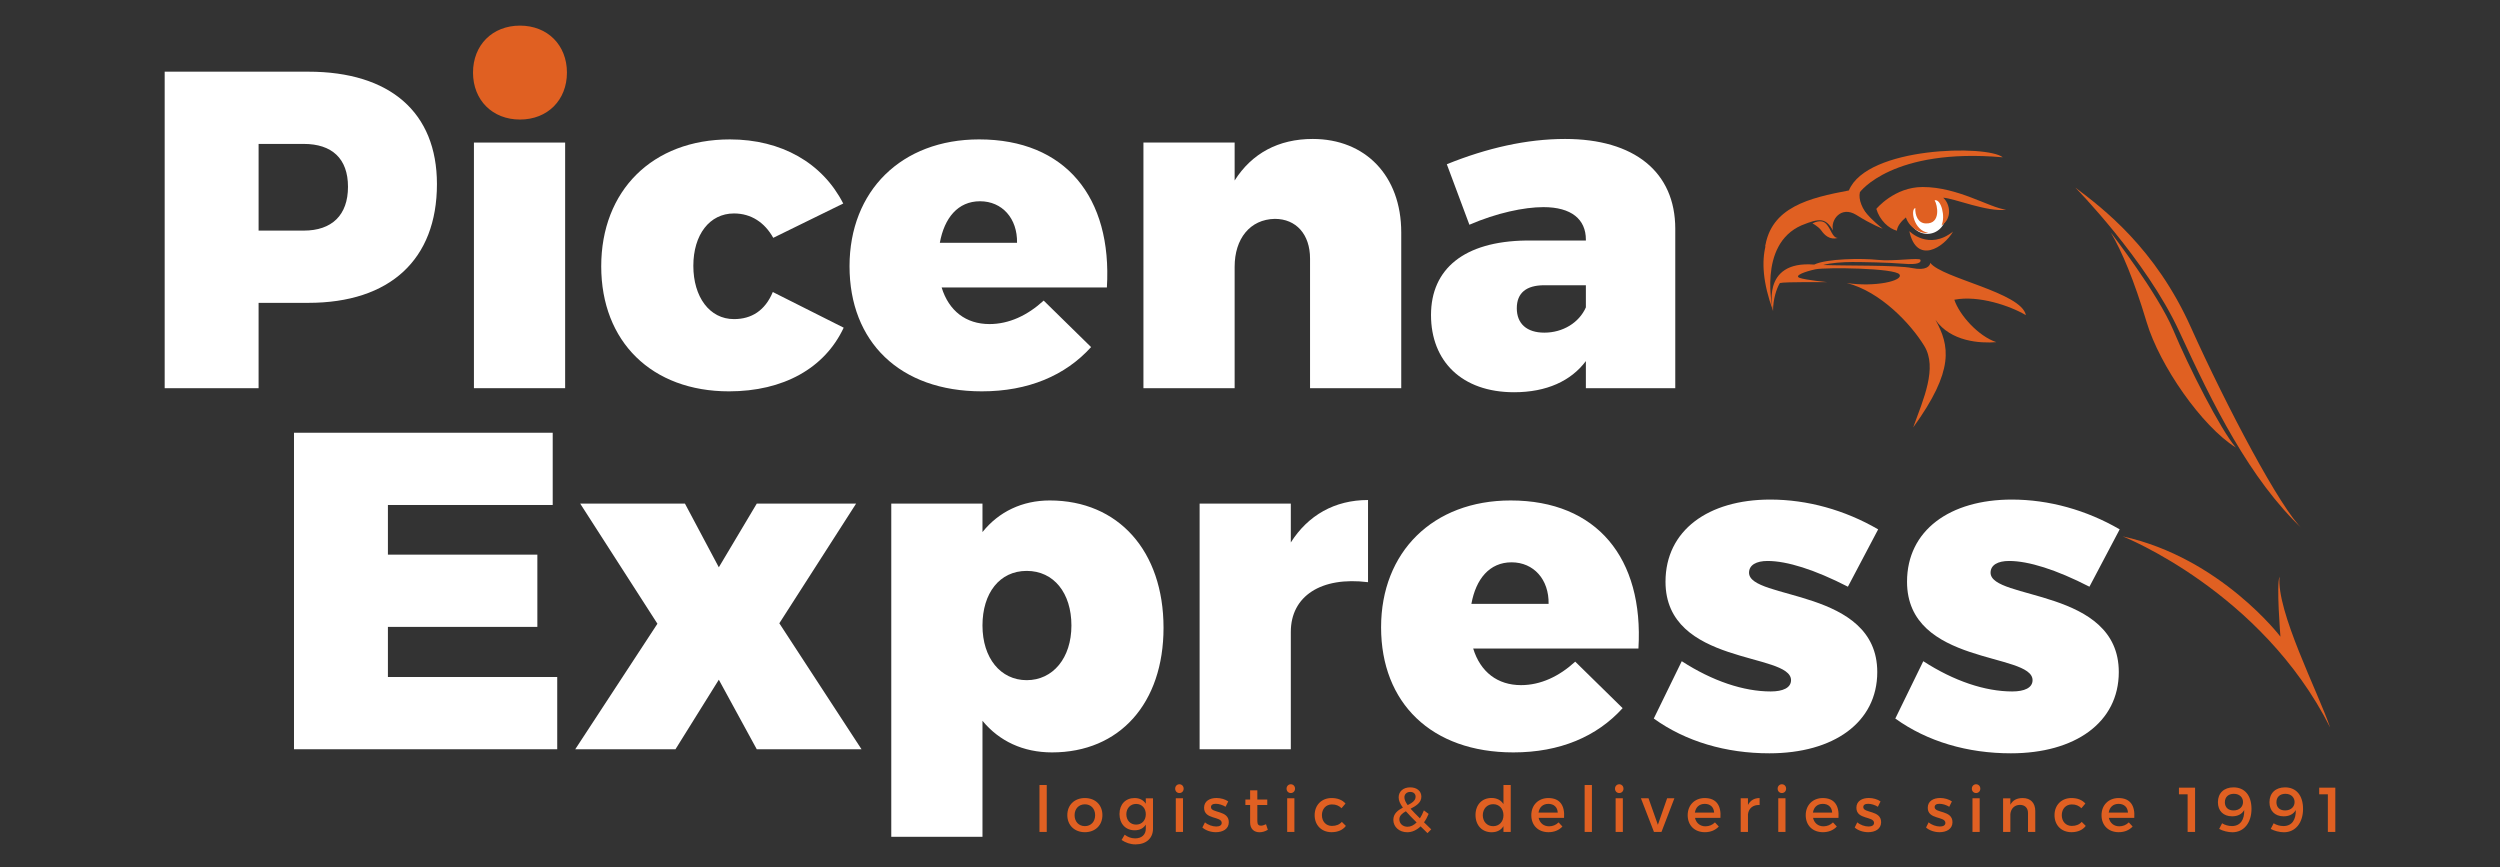
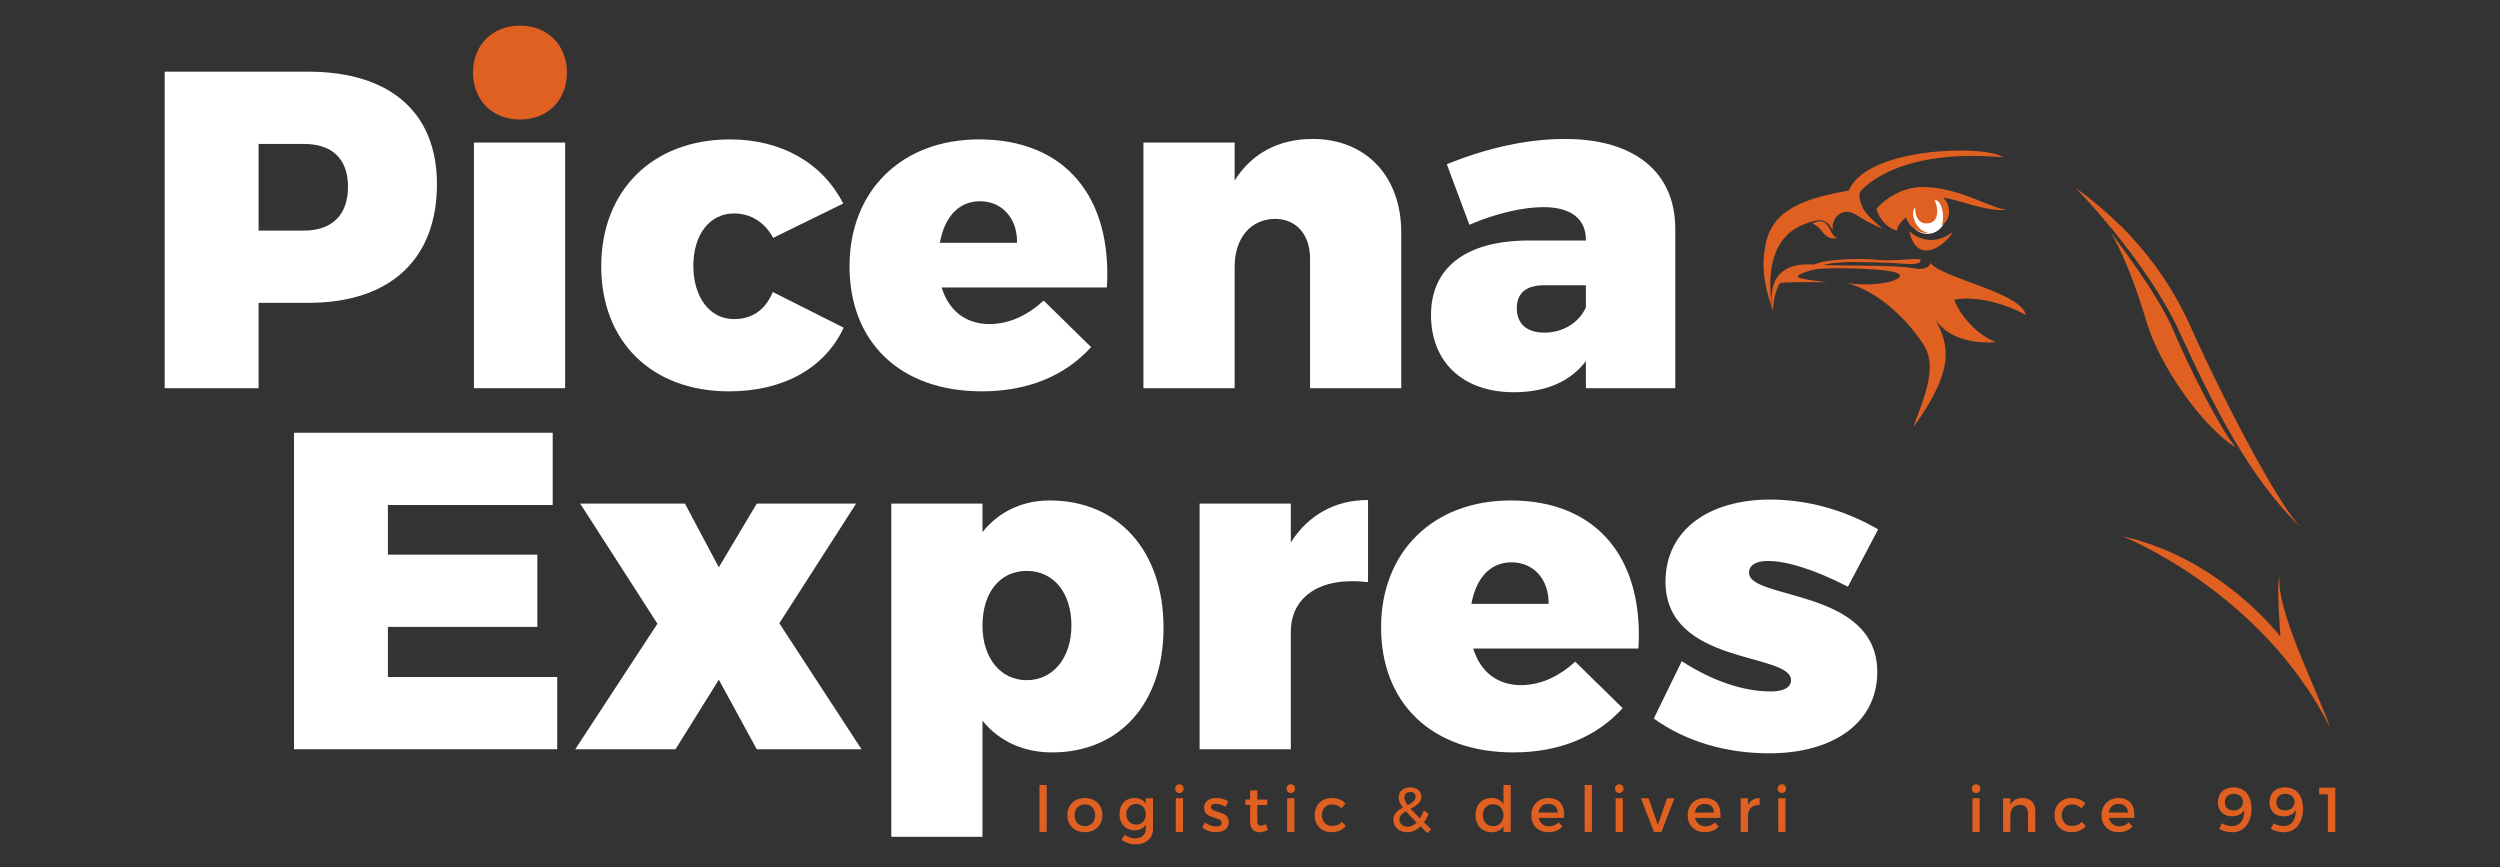
<svg xmlns="http://www.w3.org/2000/svg" id="Livello_1" data-name="Livello 1" version="1.1" viewBox="0 0 3730.91 1294.42">
  <rect x="0" y="0" width="3730.91" height="1294.42" fill="#333333" stroke="none" />
  <path d="M460.03,106.97c121.96,0,192.04,60.64,192.04,167.78,0,112.53-70.08,177.21-192.04,177.21h-74.12v127.35h-140.15V106.97h214.27ZM385.92,344.15h67.38c41.77,0,66.03-22.91,66.03-65.36s-24.25-64.01-66.03-64.01h-67.38v129.37Z" fill="#fff" stroke-width="0" />
  <path d="M846.08,108.32c0,41.1-28.97,70.08-70.08,70.08s-70.08-28.97-70.08-70.08,28.97-70.08,70.08-70.08,70.08,28.97,70.08,70.08Z" fill="#e06022" stroke-width="0" />
  <rect x="707.28" y="212.76" width="136.11" height="366.55" fill="#fff" stroke-width="0" />
  <path d="M1258.42,303.72l-104.44,51.21c-12.8-22.91-33.01-36.38-58.62-36.38-36.38,0-60.64,31.67-60.64,78.16s24.25,79.51,60.64,79.51c26.28,0,46.49-12.8,57.95-40.43l105.78,53.23c-28.3,60.64-90.29,95.01-171.15,95.01-115.22,0-190.69-74.12-190.69-186.65s76.14-189.34,192.04-189.34c76.82,0,138.13,35.04,169.13,95.68Z" fill="#fff" stroke-width="0" />
  <path d="M1651.88,429.05h-246.61c10.78,35.04,36.38,54.58,71.42,54.58,28.98,0,56.6-12.8,80.86-35.04l70.75,69.4c-38.41,42.45-93.66,66.03-163.06,66.03-122.63,0-197.43-74.12-197.43-186.65s77.49-189.34,193.38-189.34c128.69,0,198.77,86.25,190.69,221.01ZM1517.79,362.34c.68-36.38-22.23-61.99-55.25-61.99s-53.23,24.93-59.97,61.99h115.22Z" fill="#fff" stroke-width="0" />
  <path d="M2091.17,346.85v232.46h-136.11v-193.38c0-36.38-20.89-59.3-52.56-59.3-37.06.68-59.97,29.65-59.97,71.42v181.25h-136.11V212.76h136.11v56.6c25.6-40.43,65.36-61.99,116.57-61.99,78.16,0,132.07,54.58,132.07,139.48Z" fill="#fff" stroke-width="0" />
  <path d="M2500.11,341.45v237.85h-133.41v-40.43c-22.23,29.65-58.62,46.49-107.13,46.49-78.16,0-123.99-46.49-123.99-115.22s49.2-109.83,141.51-111.18h89.61v-1.34c0-30.32-21.56-48.51-63.33-48.51-28.98,0-70.08,8.76-110.51,26.28l-33.69-90.29c59.97-24.26,119.26-37.73,176.54-37.73,103.09,0,164.4,49.19,164.4,134.09ZM2366.7,458.7v-33.02h-61.99c-26.95,0-41.1,11.46-41.1,34.37s14.82,36.38,41.1,36.38c27.62,0,51.88-14.82,61.99-37.73Z" fill="#fff" stroke-width="0" />
  <path d="M2903.55,321.73c0,15.07-12.22,27.29-27.29,27.29h0c-15.07,0-27.29-12.22-27.29-27.29v-4.26c0-15.07,12.22-27.29,27.29-27.29h0c15.07,0,27.29,12.22,27.29,27.29v4.26Z" fill="#fff" stroke-width="0" />
  <path d="M2800.16,311.71s26.84-32.62,69.07-32.62c53.08,0,99.13,30.7,124.71,33.9-28.14,3.84-78.02-17.27-94.01-17.91,10.87,9.59,13.43,31.34-2.56,41.57,6.4-13.43-.64-40.29-10.23-37.73,4.48,7.03,9.59,35.17-12.79,34.53-12.15,0-16.63-12.79-15.99-23.02-7.67,1.92-2.56,33.26,19.19,37.09-8.95,1.92-27.5-5.76-33.26-23.02-7.03,5.76-12.79,12.79-13.43,19.83-12.15-3.2-25.58-15.35-30.7-32.62Z" fill="#e06022" stroke-width="0" />
  <path d="M2646.03,463.92s-23.88-98.7,42.64-127.69c27.29-11.09,35.81-11.09,46.9,7.67-4.26-15.35,11.94-37.52,34.96-23.02,23.02,14.5,39.22,20.47,39.22,20.47,0,0-31.55-23.88-45.19-52.02-24.73,2.56-179.92,6.4-118.53,174.59Z" fill="#e06022" stroke-width="0" />
  <path d="M2849.4,344.96s28.78,29.42,65.23.64c-13.43,23.66-54.36,49.88-65.23-.64Z" fill="#e06022" stroke-width="0" />
  <path d="M2646.03,463.92s-19.83-75.47,61.4-69.07c18.55-8.95,70.99-9.59,94.65-7.03,23.66,2.56,62.67-3.84,63.95,0,1.28,3.84-3.2,7.67-25.58,5.76-22.38-1.92-62.67-2.56-76.1-2.56s-33.26,1.28-43.49,4.48c33.9,1.28,110.64,0,132.38,4.48,21.74,4.48,26.86-3.2,27.5-7.67,17.27,23.02,136.22,44.13,142.62,78.02-23.66-14.07-70.99-30.06-106.8-23.02,7.67,23.02,35.81,54.36,62.67,63.31-24.3,1.92-67.79-.64-90.81-33.26,21.1,38.37,28.78,74.83-33.26,160.52,15.35-42.21,36.45-88.9,16.63-121.51-19.83-32.62-65.23-81.22-115.76-94.01,41.57,6.4,85.06-3.2,78.66-12.79s-110-10.87-125.35-7.67c-15.35,3.2-32.62,9.59-23.66,12.79,8.95,3.2,41.57,6.4,41.57,6.4,0,0-63.95-.64-70.99,1.28-5.12,8.31-10.23,24.3-10.23,41.57Z" fill="#e06022" stroke-width="0" />
  <path d="M2704.87,333.45s12.79-7.67,20.47.64c7.67,8.31,8.95,20.47,17.27,21.1-12.15,3.2-19.83-4.48-24.3-10.87-4.48-6.4-13.43-10.87-13.43-10.87Z" fill="#e06022" stroke-width="0" />
  <path d="M3167.89,800.47s207.21,81.86,309.54,285.23c-17.91-52.44-80.58-173.95-75.47-225.12-5.12,10.23,1.28,89.54,1.28,89.54,0,0-89.54-117.67-235.35-149.65Z" fill="#e06022" stroke-width="0" />
  <path d="M3097.12,279.94s105.74,107.44,155.2,214.88c49.46,107.44,104.88,220.43,184.19,295.04-32.4-28.99-114.26-184.19-167.13-301.86-52.87-117.67-130.89-176.94-172.25-208.06Z" fill="#e06022" stroke-width="0" />
  <path d="M2775.64,286.76s48.6-66.51,213.18-52.02c-23.02-18.76-202.52-16.2-229.59,49.46-58.62,11.09-116.61,24.73-125.14,85.27,14.5-30.7,35.39-65.23,125.14-75.68,4.48,7.46,15.56,22.81,31.34,31.34-11.51-12.79-17.48-27.29-14.92-38.37Z" fill="#e06022" stroke-width="0" />
  <path d="M3149.98,346.88s70.35,90.81,93.37,145.81c23.02,55,70.35,148.37,93.37,175.23-51.16-31.98-113.84-122.79-133.02-186.74-19.19-63.95-37.09-106.16-53.72-134.3Z" fill="#e06022" stroke-width="0" />
  <g>
    <path d="M578.9,753.62v74.11h223.03v107.81h-223.03v74.8h252.68v107.81h-392.83v-472.34h386.09v107.81h-245.94Z" fill="#fff" stroke-width="0" />
    <path d="M1129.35,751.6h148.24l-114.55,178.56,122.64,187.99h-156.33l-56.6-103.77-64.69,103.77h-149.58l122.63-187.32-115.22-179.23h156.32l50.53,95.01,56.6-95.01Z" fill="#fff" stroke-width="0" />
    <path d="M1736.41,936.89c0,112.53-65.36,185.97-166.43,185.97-43.12,0-78.84-16.85-103.77-47.17v173.17h-136.11v-497.27h136.11v42.45c24.26-30.32,59.29-47.17,100.39-47.17,102.42,0,169.81,75.47,169.81,190.01ZM1598.95,933.52c0-48.51-26.27-81.53-66.71-81.53s-66.03,33.02-66.03,81.53,26.95,81.54,66.03,81.54,66.71-33.02,66.71-81.54Z" fill="#fff" stroke-width="0" />
    <path d="M1926.37,809.54c25.6-40.43,65.35-63.34,115.22-63.34v122.63c-70.07-8.76-115.22,20.89-115.22,74.12v175.19h-136.11v-366.55h136.11v57.95Z" fill="#fff" stroke-width="0" />
    <path d="M2445.15,967.88h-246.61c10.78,35.04,36.38,54.58,71.42,54.58,28.97,0,56.59-12.8,80.85-35.04l70.75,69.4c-38.41,42.46-93.65,66.04-163.06,66.04-122.63,0-197.42-74.12-197.42-186.65s77.49-189.34,193.38-189.34c128.69,0,198.77,86.25,190.68,221ZM2311.07,901.18c.67-36.38-22.24-61.99-55.26-61.99s-53.23,24.94-59.97,61.99h115.23Z" fill="#fff" stroke-width="0" />
    <path d="M2802.89,790l-45.14,85.57c-49.86-25.6-90.97-38.41-119.93-38.41-16.84,0-27.62,6.06-27.62,17.52,0,41.1,191.36,22.91,191.36,148.24,0,75.47-65.36,121.29-161.04,121.29-64.69,0-124.66-17.52-172.49-51.88l41.77-85.57c45.82,29.65,92.31,45.14,132.75,45.14,18.19,0,30.32-5.4,30.32-16.84,0-41.78-187.33-21.56-187.33-146.89,0-76.82,64.02-122.63,156.33-122.63,55.25,0,111.17,15.49,161.04,44.47Z" fill="#fff" stroke-width="0" />
-     <path d="M3163.34,790l-45.14,85.57c-49.86-25.6-90.97-38.41-119.93-38.41-16.84,0-27.62,6.06-27.62,17.52,0,41.1,191.36,22.91,191.36,148.24,0,75.47-65.36,121.29-161.04,121.29-64.69,0-124.66-17.52-172.49-51.88l41.77-85.57c45.82,29.65,92.31,45.14,132.75,45.14,18.19,0,30.32-5.4,30.32-16.84,0-41.78-187.33-21.56-187.33-146.89,0-76.82,64.02-122.63,156.33-122.63,55.25,0,111.17,15.49,161.04,44.47Z" fill="#fff" stroke-width="0" />
  </g>
  <g>
    <path d="M1551.27,1241.55v-70.02h10.85v70.02h-10.85Z" fill="#e06022" stroke-width="0" />
    <path d="M1645.19,1216.45c0,15.1-10.66,25.48-26.14,25.48s-26.23-10.38-26.23-25.48,10.67-25.48,26.23-25.48,26.14,10.29,26.14,25.48ZM1603.67,1216.55c0,9.72,6.32,16.33,15.38,16.33s15.29-6.6,15.29-16.33-6.32-16.23-15.29-16.23-15.38,6.61-15.38,16.23Z" fill="#e06022" stroke-width="0" />
    <path d="M1720.71,1236.65c0,14.44-10.29,23.49-26.05,23.49-7.83,0-14.72-2.46-20.85-6.6l4.62-7.83c4.72,3.49,9.63,5.47,15.76,5.47,9.53,0,15.76-5.57,15.76-14.25v-6.32c-3.4,5.47-9.06,8.49-16.61,8.49-13.59,0-22.65-9.81-22.65-24.25s8.97-23.78,22.27-23.87c7.74-.09,13.49,3.02,16.98,8.49v-8.11h10.76v45.3ZM1709.95,1215.13c0-9.06-5.94-15.38-14.44-15.38s-14.53,6.42-14.62,15.38c.09,9.06,5.94,15.48,14.62,15.48s14.44-6.42,14.44-15.48Z" fill="#e06022" stroke-width="0" />
    <path d="M1766.42,1177c0,3.78-2.73,6.51-6.32,6.51s-6.32-2.73-6.32-6.51,2.74-6.6,6.32-6.6,6.32,2.73,6.32,6.6ZM1754.72,1241.55v-50.2h10.76v50.2h-10.76Z" fill="#e06022" stroke-width="0" />
    <path d="M1832.97,1195.97l-3.96,8.02c-4.44-2.73-10-4.43-14.44-4.43s-7.36,1.41-7.36,5c0,9.25,26.7,4.25,26.61,22.46,0,10.29-9.15,14.91-19.25,14.91-7.36,0-15.19-2.46-20.2-6.98l3.87-7.74c4.34,3.87,11.33,6.23,16.8,6.23,4.62,0,8.21-1.61,8.21-5.38,0-10.29-26.42-4.53-26.33-22.65,0-10.19,8.87-14.53,18.5-14.53,6.32,0,13.02,1.89,17.55,5.09Z" fill="#e06022" stroke-width="0" />
    <path d="M1892.06,1238.35c-3.96,2.36-8.12,3.68-12.36,3.68-7.55,0-14.06-4.34-14.06-14.63v-26.04h-7.08v-8.12h7.08v-13.78h10.76v13.78h14.81v8.12h-14.81v24.06c0,5.19,1.98,6.79,5.38,6.79,2.26,0,4.63-.75,7.55-2.17l2.73,8.31Z" fill="#e06022" stroke-width="0" />
    <path d="M1932.66,1177c0,3.78-2.74,6.51-6.32,6.51s-6.32-2.73-6.32-6.51,2.74-6.6,6.32-6.6,6.32,2.73,6.32,6.6ZM1920.96,1241.55v-50.2h10.76v50.2h-10.76Z" fill="#e06022" stroke-width="0" />
    <path d="M2007.99,1199.18l-5.94,6.98c-3.49-3.58-8.31-5.75-14.35-5.66-8.68,0-14.91,6.51-14.91,16.04s6.23,16.04,14.91,16.04c6.32,0,11.42-2.08,14.82-6.04l6.04,6.04c-4.53,5.95-11.8,9.34-21.33,9.34-14.91,0-25.29-10.29-25.29-25.39s10.38-25.57,25.29-25.57c9.06,0,16.14,2.93,20.76,8.21Z" fill="#e06022" stroke-width="0" />
    <path d="M2120.05,1233.25c-5.85,5.57-12.65,8.77-19.91,8.77-11.8,0-20.77-7.83-20.77-18.5,0-9.34,6.8-14.34,14.25-18.3-4.34-5.85-6.32-10.57-6.32-15.29,0-8.77,6.89-14.91,17.18-14.91s16.7,5.75,16.7,13.87c0,9.06-7.92,13.78-16.04,18.03,3.59,4.06,8.21,8.77,13.87,14.34,2.27-3.4,4.25-7.36,5.95-11.89l7.08,5.29c-1.98,4.72-4.25,8.96-6.89,12.55l10.75,10.47-5.56,5.66-10.29-10.09ZM2114.1,1227.4c-6.6-6.6-11.89-11.99-16.04-16.7-5.48,3.12-9.72,6.61-9.72,11.99,0,6.61,5.38,11.14,12.17,11.14,4.82,0,9.44-2.36,13.59-6.42ZM2100.8,1201.54c6.42-3.3,11.79-6.7,11.79-12.55,0-4.34-3.11-7.17-8.02-7.17-5.28,0-8.68,3.49-8.68,8.02,0,3.49,1.6,7.17,4.9,11.7Z" fill="#e06022" stroke-width="0" />
    <path d="M2254.57,1241.55h-10.86v-8.59c-3.58,5.85-9.62,9.06-17.65,9.06-14.44,0-24.06-10.47-24.06-25.76s9.72-25.38,23.87-25.38c8.12,0,14.16,3.3,17.83,9.15v-28.5h10.86v70.02ZM2243.71,1216.64c0-9.72-6.32-16.51-15.38-16.51s-15.38,6.89-15.48,16.51c.09,9.53,6.32,16.33,15.48,16.33s15.38-6.8,15.38-16.33Z" fill="#e06022" stroke-width="0" />
    <path d="M2334.15,1220.6h-37.94c1.7,7.74,7.65,12.56,15.57,12.56,5.48,0,10.47-2.08,14.16-5.85l5.75,6.13c-4.9,5.38-12.08,8.49-20.76,8.49-15.48,0-25.66-10.29-25.66-25.39s10.47-25.48,25.39-25.57c17.64,0,24.82,11.51,23.49,29.63ZM2324.72,1212.68c-.38-8.12-5.75-13.02-13.96-13.02s-13.5,5-14.72,13.02h28.68Z" fill="#e06022" stroke-width="0" />
    <path d="M2364.86,1241.55v-70.02h10.85v70.02h-10.85Z" fill="#e06022" stroke-width="0" />
    <path d="M2422.81,1177c0,3.78-2.74,6.51-6.32,6.51s-6.32-2.73-6.32-6.51,2.74-6.6,6.32-6.6,6.32,2.73,6.32,6.6ZM2411.11,1241.55v-50.2h10.76v50.2h-10.76Z" fill="#e06022" stroke-width="0" />
    <path d="M2468.31,1241.55l-19.44-50.2h11.32l13.97,39.54,13.78-39.54h10.85l-19.25,50.2h-11.23Z" fill="#e06022" stroke-width="0" />
    <path d="M2567.52,1220.6h-37.94c1.7,7.74,7.65,12.56,15.57,12.56,5.48,0,10.47-2.08,14.16-5.85l5.75,6.13c-4.9,5.38-12.08,8.49-20.76,8.49-15.48,0-25.66-10.29-25.66-25.39s10.47-25.48,25.38-25.57c17.65,0,24.82,11.51,23.5,29.63ZM2558.08,1212.68c-.38-8.12-5.75-13.02-13.96-13.02s-13.5,5-14.72,13.02h28.68Z" fill="#e06022" stroke-width="0" />
    <path d="M2608.6,1201.35c3.4-6.8,9.44-10.38,17.36-10.38v10.38c-10.09-.56-16.51,5.38-17.36,13.96v26.23h-10.85v-50.2h10.85v10Z" fill="#e06022" stroke-width="0" />
    <path d="M2665.53,1177c0,3.78-2.74,6.51-6.32,6.51s-6.32-2.73-6.32-6.51,2.74-6.6,6.32-6.6,6.32,2.73,6.32,6.6ZM2653.83,1241.55v-50.2h10.76v50.2h-10.76Z" fill="#e06022" stroke-width="0" />
-     <path d="M2743.68,1220.6h-37.94c1.7,7.74,7.65,12.56,15.57,12.56,5.48,0,10.47-2.08,14.16-5.85l5.75,6.13c-4.9,5.38-12.08,8.49-20.76,8.49-15.48,0-25.66-10.29-25.66-25.39s10.47-25.48,25.39-25.57c17.64,0,24.82,11.51,23.49,29.63ZM2734.25,1212.68c-.38-8.12-5.75-13.02-13.96-13.02s-13.5,5-14.72,13.02h28.68Z" fill="#e06022" stroke-width="0" />
-     <path d="M2806.46,1195.97l-3.96,8.02c-4.43-2.73-10-4.43-14.44-4.43s-7.36,1.41-7.36,5c0,9.25,26.71,4.25,26.61,22.46,0,10.29-9.15,14.91-19.25,14.91-7.36,0-15.19-2.46-20.19-6.98l3.87-7.74c4.34,3.87,11.32,6.23,16.79,6.23,4.63,0,8.22-1.61,8.22-5.38,0-10.29-26.43-4.53-26.33-22.65,0-10.19,8.87-14.53,18.5-14.53,6.32,0,13.03,1.89,17.55,5.09Z" fill="#e06022" stroke-width="0" />
-     <path d="M2912.95,1195.97l-3.96,8.02c-4.43-2.73-10-4.43-14.44-4.43s-7.36,1.41-7.36,5c0,9.25,26.71,4.25,26.61,22.46,0,10.29-9.15,14.91-19.25,14.91-7.36,0-15.19-2.46-20.19-6.98l3.87-7.74c4.34,3.87,11.32,6.23,16.79,6.23,4.63,0,8.22-1.61,8.22-5.38,0-10.29-26.43-4.53-26.33-22.65,0-10.19,8.87-14.53,18.5-14.53,6.32,0,13.03,1.89,17.55,5.09Z" fill="#e06022" stroke-width="0" />
    <path d="M2955.35,1177c0,3.78-2.74,6.51-6.32,6.51s-6.32-2.73-6.32-6.51,2.74-6.6,6.32-6.6,6.32,2.73,6.32,6.6ZM2943.65,1241.55v-50.2h10.76v50.2h-10.76Z" fill="#e06022" stroke-width="0" />
    <path d="M3037.37,1210.32v31.23h-10.85v-28.21c0-7.55-4.53-12.18-12.08-12.18-8.3.1-13.49,5.85-14.25,13.68v26.71h-10.85v-50.2h10.85v9.62c3.58-6.98,10-10,18.5-10,11.7,0,18.68,7.36,18.68,19.35Z" fill="#e06022" stroke-width="0" />
    <path d="M3112.14,1199.18l-5.94,6.98c-3.49-3.58-8.31-5.75-14.35-5.66-8.68,0-14.91,6.51-14.91,16.04s6.23,16.04,14.91,16.04c6.32,0,11.42-2.08,14.82-6.04l6.04,6.04c-4.53,5.95-11.8,9.34-21.33,9.34-14.91,0-25.29-10.29-25.29-25.39s10.38-25.57,25.29-25.57c9.06,0,16.14,2.93,20.76,8.21Z" fill="#e06022" stroke-width="0" />
    <path d="M3185.12,1220.6h-37.94c1.7,7.74,7.65,12.56,15.57,12.56,5.48,0,10.47-2.08,14.16-5.85l5.75,6.13c-4.9,5.38-12.08,8.49-20.76,8.49-15.48,0-25.66-10.29-25.66-25.39s10.47-25.48,25.38-25.57c17.65,0,24.82,11.51,23.5,29.63ZM3175.68,1212.68c-.38-8.12-5.75-13.02-13.96-13.02s-13.5,5-14.72,13.02h28.68Z" fill="#e06022" stroke-width="0" />
-     <path d="M3264.72,1241.55v-56.15h-12.93v-9.91h24.06v66.06h-11.14Z" fill="#e06022" stroke-width="0" />
    <path d="M3311.83,1237.03l4.34-8.4c4.06,2.64,9.62,4.15,14.63,4.15,12.83,0,18.78-9.63,18.4-23.88-3.49,6.14-9.72,9.34-18.03,9.34-13.21,0-21.23-8.21-21.23-21.04,0-13.68,9.15-22.17,23.22-22.17,16.7,0,26.89,11.89,26.89,32.18s-11.04,34.82-28.5,34.82c-6.51,0-14.34-1.98-19.72-5ZM3347.4,1196.92c.09-5.76-4.15-12.27-13.68-12.27-8.02,0-13.4,4.63-13.4,12.64,0,7.55,4.91,12.18,12.93,12.18,8.97,0,14.25-5.76,14.16-12.55Z" fill="#e06022" stroke-width="0" />
    <path d="M3388.77,1237.03l4.34-8.4c4.06,2.64,9.62,4.15,14.63,4.15,12.83,0,18.78-9.63,18.4-23.88-3.49,6.14-9.72,9.34-18.03,9.34-13.21,0-21.23-8.21-21.23-21.04,0-13.68,9.15-22.17,23.22-22.17,16.7,0,26.89,11.89,26.89,32.18s-11.04,34.82-28.5,34.82c-6.51,0-14.34-1.98-19.72-5ZM3424.34,1196.92c.09-5.76-4.15-12.27-13.68-12.27-8.02,0-13.4,4.63-13.4,12.64,0,7.55,4.91,12.18,12.93,12.18,8.97,0,14.25-5.76,14.16-12.55Z" fill="#e06022" stroke-width="0" />
    <path d="M3474.01,1241.55v-56.15h-12.93v-9.91h24.06v66.06h-11.14Z" fill="#e06022" stroke-width="0" />
  </g>
</svg>